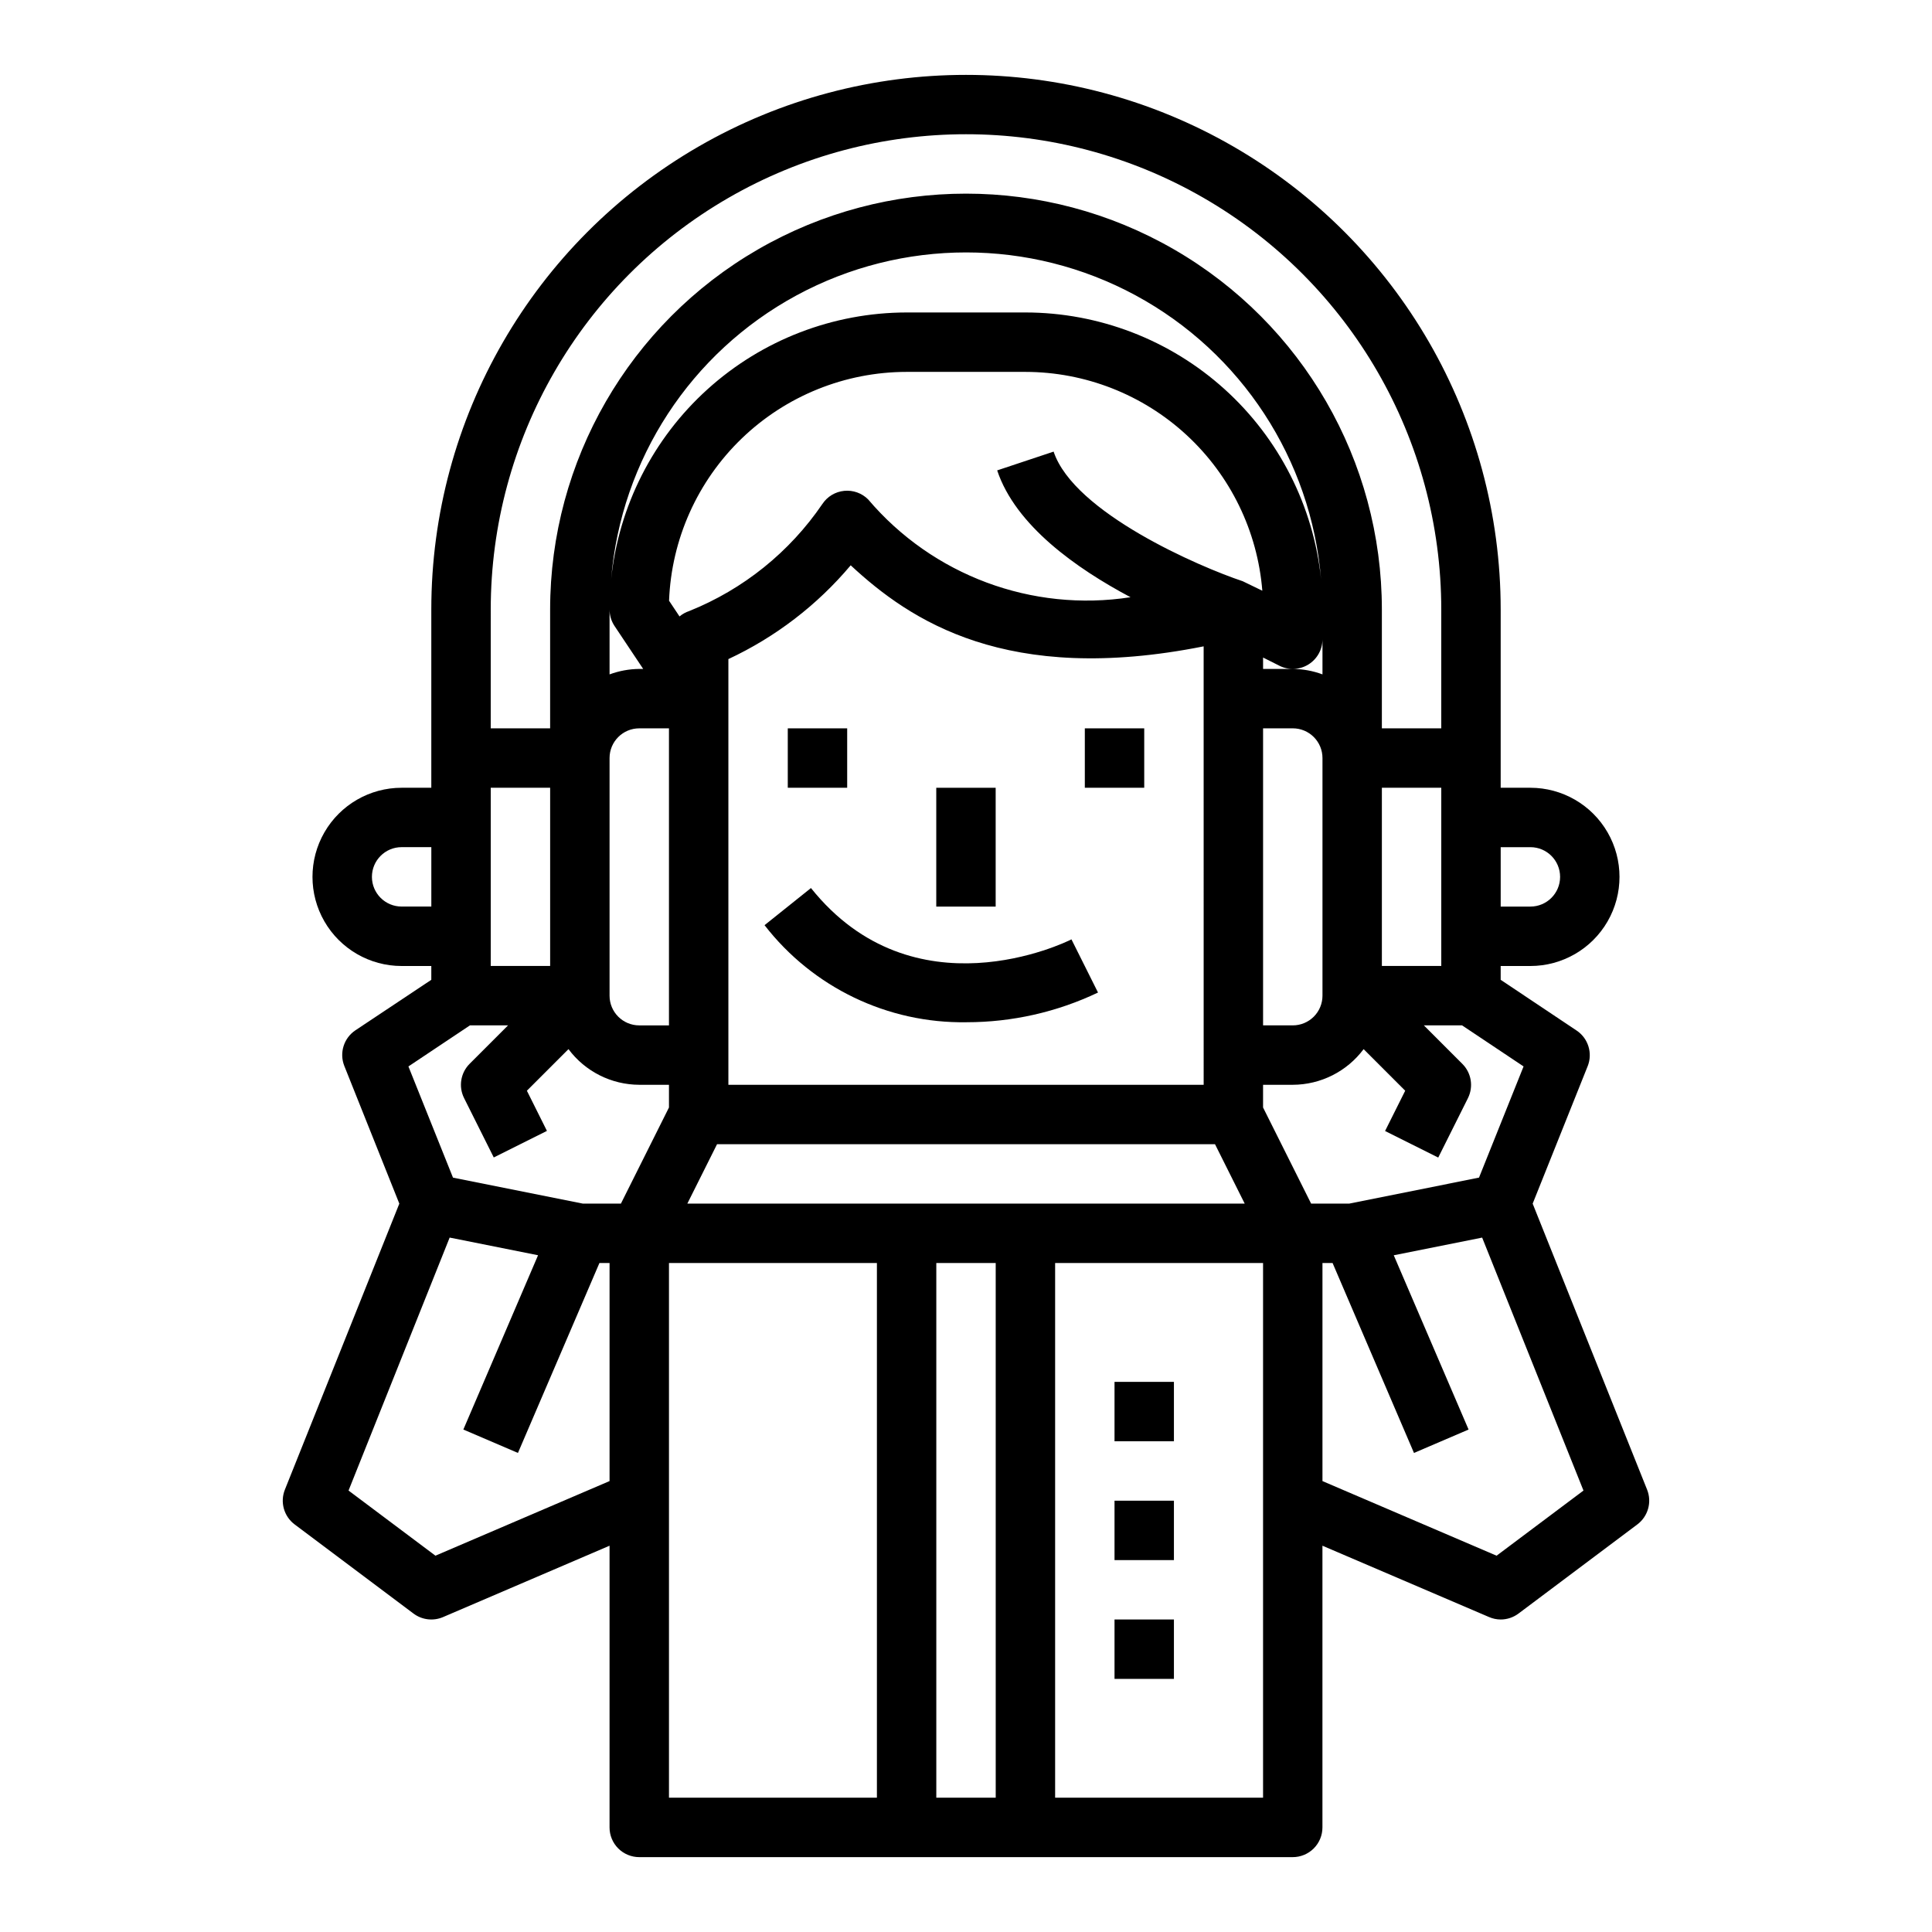
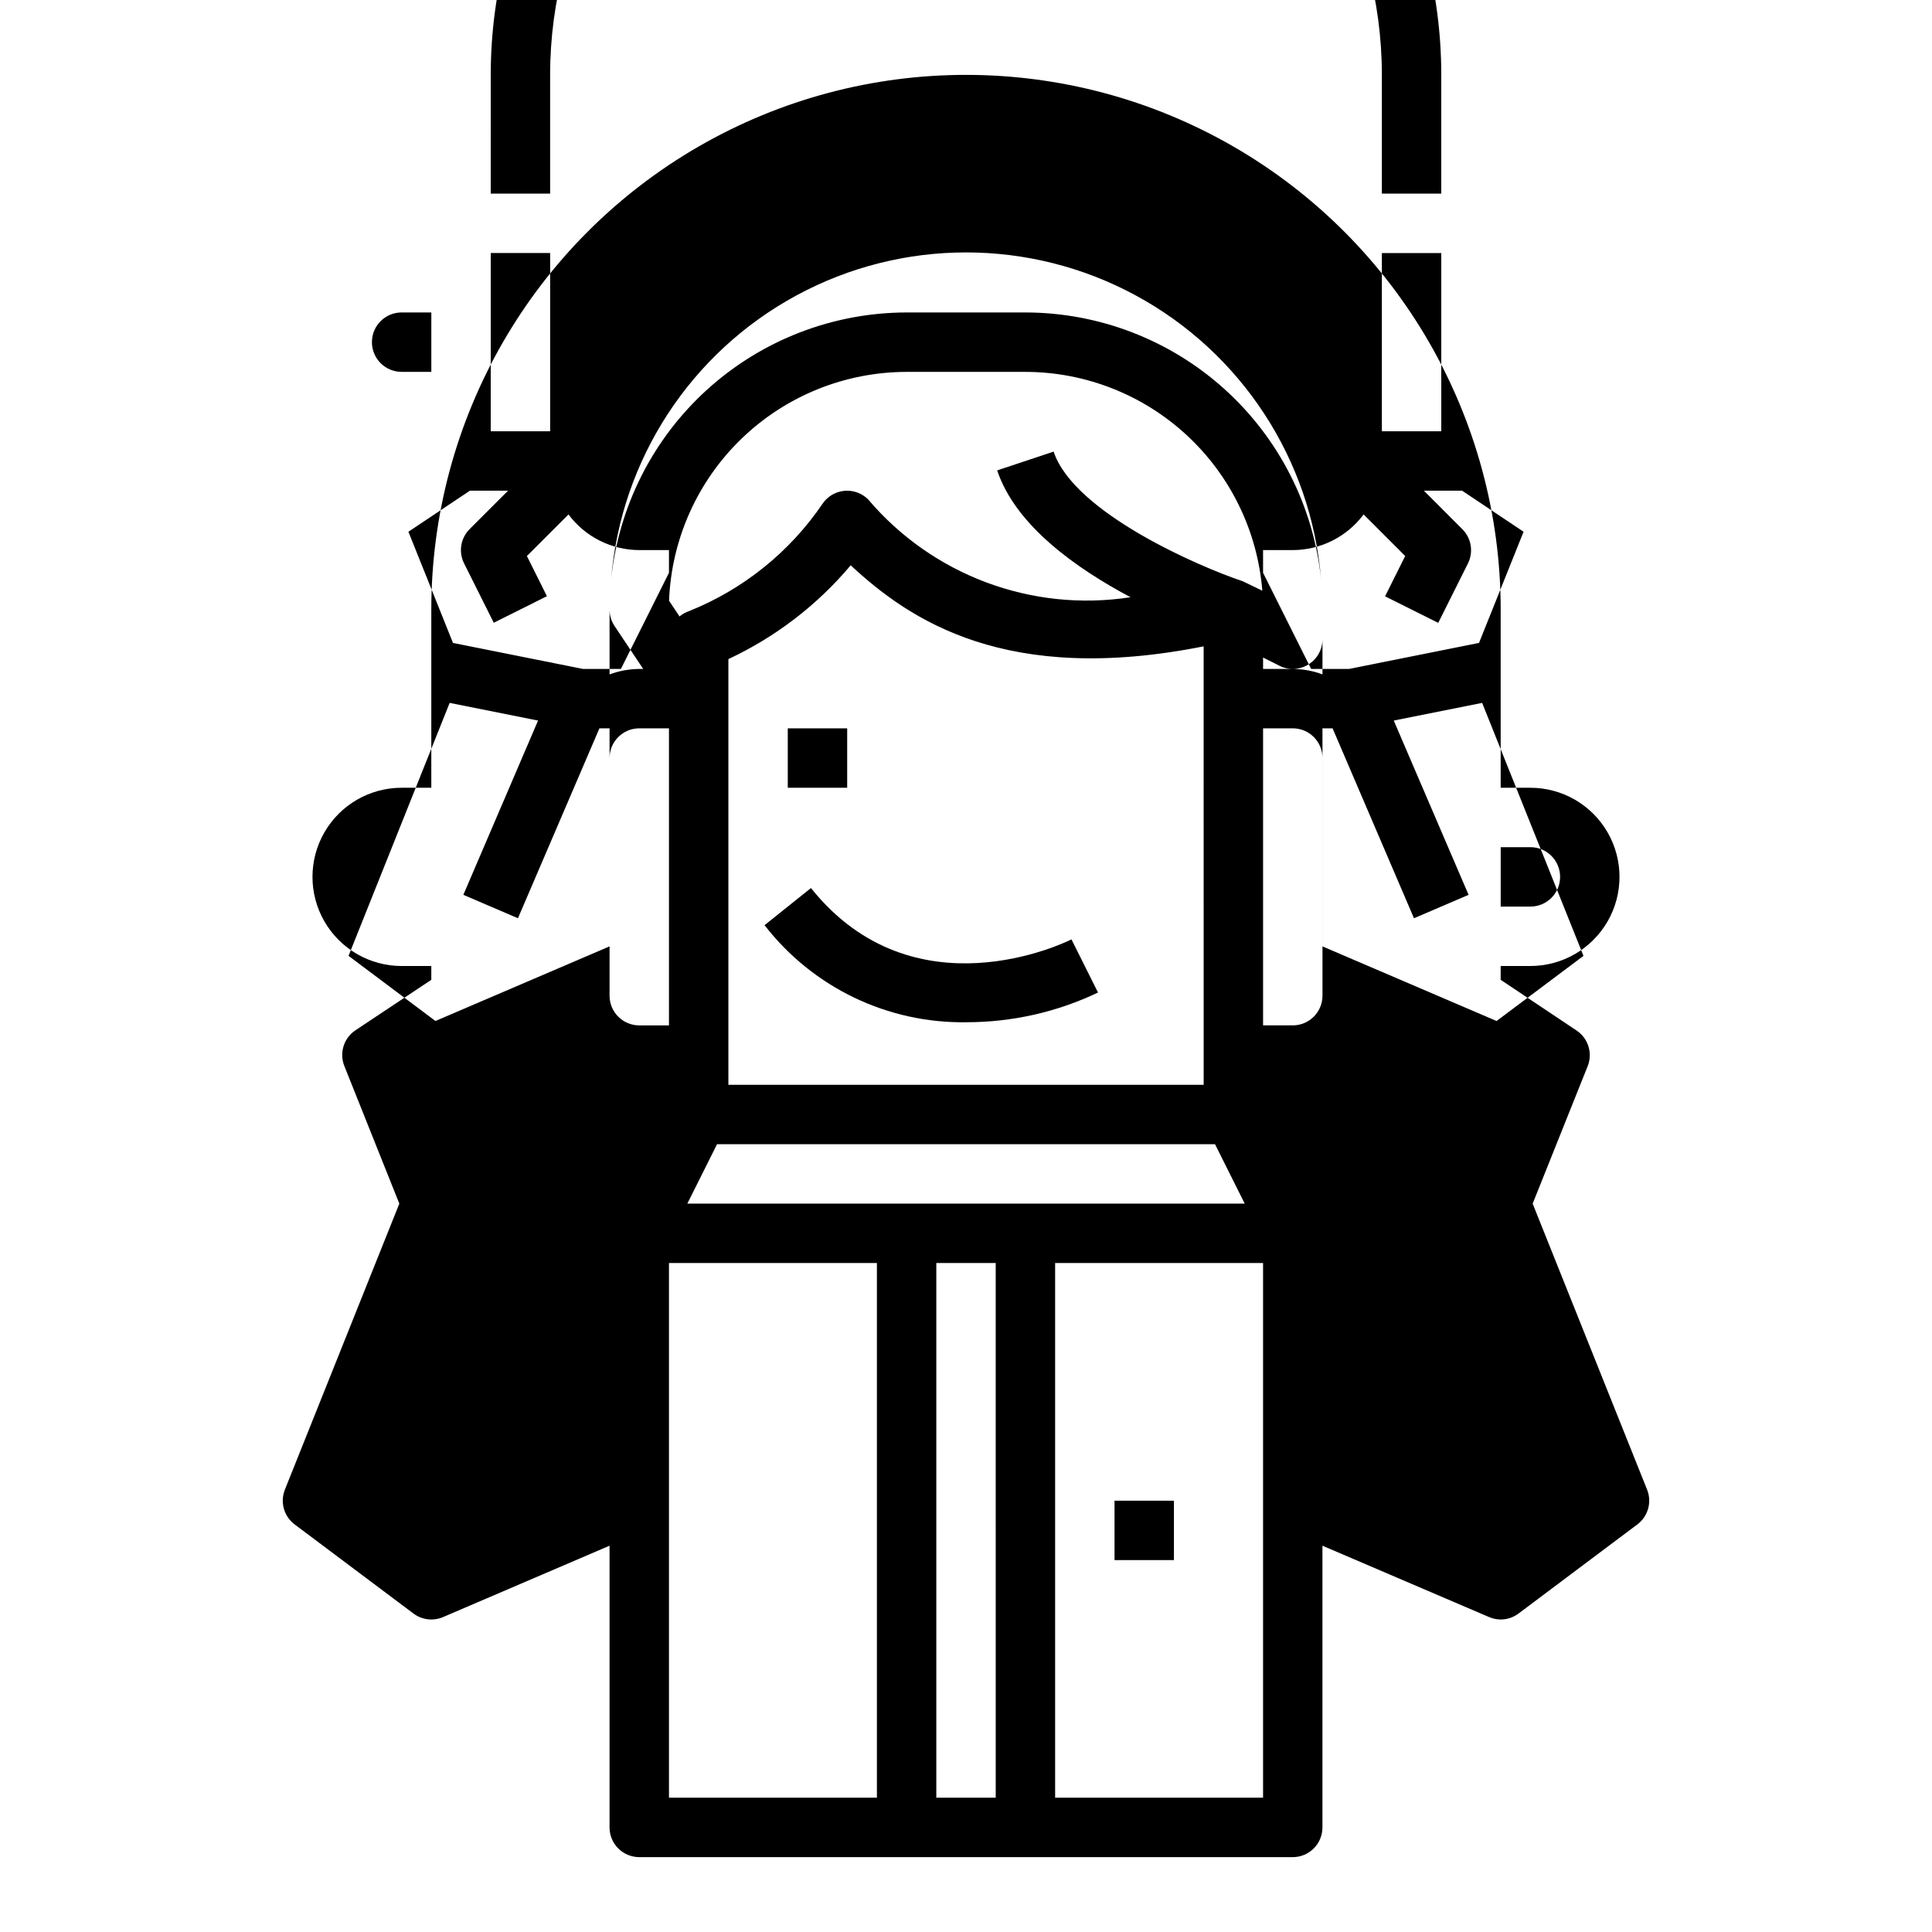
<svg xmlns="http://www.w3.org/2000/svg" fill="#000000" width="800px" height="800px" version="1.1" viewBox="144 144 512 512">
  <g>
-     <path d="m392.12 352.77h15.742v31.488h-15.742z" />
-     <path d="m431.49 337.02h15.742v15.742h-15.742z" />
    <path d="m352.77 337.02h15.742v15.742h-15.742z" />
    <path d="m358.91 379.34-12.297 9.84c12.797 16.527 32.633 26.059 53.531 25.723 12.055 0 23.957-2.688 34.84-7.871l-7.039-14.09c-1.684 0.867-41.836 20.387-69.035-13.602z" />
-     <path d="m253.58 571.61c2.254 1.688 5.238 2.047 7.824 0.938l44.133-18.918v74.66c0 2.086 0.828 4.09 2.305 5.566 1.477 1.473 3.481 2.305 5.566 2.305h173.18c2.09 0 4.09-0.832 5.566-2.305 1.477-1.477 2.305-3.481 2.305-5.566v-74.66l44.129 18.895h0.004c0.977 0.43 2.031 0.656 3.102 0.66 1.703 0 3.359-0.555 4.723-1.574l31.488-23.617c2.852-2.137 3.914-5.918 2.59-9.227l-30.324-75.789 14.578-36.434h0.004c1.367-3.449 0.141-7.387-2.945-9.445l-20.113-13.438v-3.66h7.871c8.438 0 16.234-4.504 20.453-11.809 4.219-7.309 4.219-16.309 0-23.617-4.219-7.309-12.016-11.809-20.453-11.809h-7.871v-47.23c0-50.625-27.008-97.402-70.848-122.71-43.844-25.309-97.855-25.309-141.7 0-43.84 25.312-70.848 72.09-70.848 122.71v47.23h-7.871c-8.438 0-16.234 4.5-20.453 11.809-4.219 7.309-4.219 16.309 0 23.617 4.219 7.305 12.016 11.809 20.453 11.809h7.871v3.66l-20.113 13.383c-3.082 2.059-4.309 5.996-2.941 9.445l14.578 36.488-30.324 75.789c-1.324 3.309-0.262 7.09 2.59 9.227zm288.12-203.1h7.871c4.348 0 7.871 3.523 7.871 7.871 0 4.348-3.523 7.871-7.871 7.871h-7.871zm-165.31 251.9h-55.105v-141.7h55.105zm110.21-299.14h-7.871v-3.016l4.344 2.18v0.004c2.441 1.223 5.34 1.094 7.664-0.34 2.32-1.434 3.734-3.969 3.734-6.699v9.32c-2.519-0.934-5.184-1.422-7.871-1.449zm7.871 23.617v62.977c0 2.086-0.828 4.09-2.305 5.566s-3.477 2.305-5.566 2.305h-7.871v-78.719h7.871c2.09 0 4.09 0.828 5.566 2.305s2.305 3.477 2.305 5.566zm-78.719-118.08h-31.488c-19.48 0.027-38.262 7.262-52.719 20.312-14.461 13.051-23.578 30.996-25.59 50.371 2.633-31.762 21.113-60.051 49.145-75.219 28.027-15.168 61.82-15.168 89.848 0 28.031 15.168 46.516 43.457 49.148 75.219-2.016-19.379-11.137-37.328-25.602-50.383-14.469-13.051-33.258-20.281-52.742-20.301zm50.238 220.42 7.871 15.742-147.71 0.004 7.871-15.742zm-128.96-15.742v-112.82c12.484-5.828 23.547-14.309 32.414-24.852 15.742 14.625 41.305 31.883 93.535 21.477l0.004 116.2zm136.31-133.45c-11.289-3.754-44.715-18.105-50.121-34.352l-14.957 4.977c4.871 14.617 20.973 25.977 35.344 33.613v-0.004c-26.109 4.035-52.441-5.781-69.543-25.922-1.664-1.668-3.992-2.5-6.34-2.266-2.348 0.23-4.465 1.5-5.773 3.465-8.684 12.758-20.973 22.641-35.297 28.387-0.941 0.312-1.812 0.797-2.574 1.43l-2.769-4.156h-0.004c0.621-16.285 7.523-31.699 19.262-43.008 11.734-11.305 27.395-17.629 43.691-17.645h31.488c15.836 0.02 31.082 5.996 42.711 16.738 11.633 10.746 18.797 25.473 20.07 41.254zm-166.48 11.863 7.59 11.375h-1.039c-2.688 0.027-5.352 0.516-7.871 1.449v-17.191c0 1.555 0.461 3.074 1.32 4.367zm6.551 27.121h7.871v78.719h-7.871c-4.348 0-7.871-3.523-7.871-7.871v-62.977c0-4.348 3.523-7.871 7.871-7.871zm94.465 283.39h-15.746v-141.7h15.742zm70.848 0h-55.105v-141.7h55.105zm84.914-81.395-23.027 17.262-46.145-19.773v-57.789h2.684l21.57 50.332 14.469-6.203-19.828-46.184 23.426-4.684zm-15.875-112.4-11.809 29.465-34.402 6.891h-10.09l-12.738-25.477v-6.012h7.871c7.398-0.02 14.352-3.519 18.777-9.449l11.02 11.02-5.336 10.676 14.09 7.039 7.871-15.742v-0.004c1.512-3.031 0.918-6.688-1.48-9.082l-10.195-10.203h10.125zm-37.551-26.621v-47.234h15.742v47.23zm-236.16-94.465c0-45 24.004-86.578 62.977-109.08 38.969-22.5 86.98-22.5 125.95 0 38.969 22.5 62.973 64.078 62.973 109.08v31.488h-15.742v-31.488c0-39.375-21.004-75.758-55.105-95.445-34.098-19.688-76.109-19.688-110.21 0-34.098 19.688-55.105 56.07-55.105 95.445v31.488h-15.742zm0 47.23h15.742v47.23l-15.742 0.004zm-23.617 31.488c-4.348 0-7.871-3.523-7.871-7.871 0-4.348 3.523-7.871 7.871-7.871h7.871v15.742zm18.105 31.488h10.102l-10.18 10.18c-2.398 2.394-2.992 6.051-1.48 9.082l7.871 15.742 14.09-7.039-5.312-10.645 11.023-11.023c4.418 5.926 11.367 9.426 18.758 9.449h7.871v6.016l-12.734 25.473h-10.094l-34.41-6.887-11.809-29.465zm-5.375 56.238 23.426 4.684-19.797 46.184 14.469 6.203 21.594-50.332h2.684v57.789l-46.145 19.773-23.027-17.262z" />
-     <path d="m439.36 510.21h15.742v15.742h-15.742z" />
+     <path d="m253.58 571.61c2.254 1.688 5.238 2.047 7.824 0.938l44.133-18.918v74.66c0 2.086 0.828 4.09 2.305 5.566 1.477 1.473 3.481 2.305 5.566 2.305h173.18c2.09 0 4.09-0.832 5.566-2.305 1.477-1.477 2.305-3.481 2.305-5.566v-74.66l44.129 18.895h0.004c0.977 0.43 2.031 0.656 3.102 0.66 1.703 0 3.359-0.555 4.723-1.574l31.488-23.617c2.852-2.137 3.914-5.918 2.59-9.227l-30.324-75.789 14.578-36.434h0.004c1.367-3.449 0.141-7.387-2.945-9.445l-20.113-13.438v-3.66h7.871c8.438 0 16.234-4.504 20.453-11.809 4.219-7.309 4.219-16.309 0-23.617-4.219-7.309-12.016-11.809-20.453-11.809h-7.871v-47.23c0-50.625-27.008-97.402-70.848-122.71-43.844-25.309-97.855-25.309-141.7 0-43.84 25.312-70.848 72.09-70.848 122.71v47.23h-7.871c-8.438 0-16.234 4.5-20.453 11.809-4.219 7.309-4.219 16.309 0 23.617 4.219 7.305 12.016 11.809 20.453 11.809h7.871v3.66l-20.113 13.383c-3.082 2.059-4.309 5.996-2.941 9.445l14.578 36.488-30.324 75.789c-1.324 3.309-0.262 7.09 2.59 9.227zm288.12-203.1h7.871c4.348 0 7.871 3.523 7.871 7.871 0 4.348-3.523 7.871-7.871 7.871h-7.871zm-165.31 251.9h-55.105v-141.7h55.105zm110.21-299.14h-7.871v-3.016l4.344 2.18v0.004c2.441 1.223 5.34 1.094 7.664-0.34 2.32-1.434 3.734-3.969 3.734-6.699v9.32c-2.519-0.934-5.184-1.422-7.871-1.449zm7.871 23.617v62.977c0 2.086-0.828 4.09-2.305 5.566s-3.477 2.305-5.566 2.305h-7.871v-78.719h7.871c2.09 0 4.09 0.828 5.566 2.305s2.305 3.477 2.305 5.566zm-78.719-118.08h-31.488c-19.48 0.027-38.262 7.262-52.719 20.312-14.461 13.051-23.578 30.996-25.59 50.371 2.633-31.762 21.113-60.051 49.145-75.219 28.027-15.168 61.82-15.168 89.848 0 28.031 15.168 46.516 43.457 49.148 75.219-2.016-19.379-11.137-37.328-25.602-50.383-14.469-13.051-33.258-20.281-52.742-20.301zm50.238 220.42 7.871 15.742-147.71 0.004 7.871-15.742zm-128.96-15.742v-112.82c12.484-5.828 23.547-14.309 32.414-24.852 15.742 14.625 41.305 31.883 93.535 21.477l0.004 116.2zm136.31-133.45c-11.289-3.754-44.715-18.105-50.121-34.352l-14.957 4.977c4.871 14.617 20.973 25.977 35.344 33.613v-0.004c-26.109 4.035-52.441-5.781-69.543-25.922-1.664-1.668-3.992-2.5-6.34-2.266-2.348 0.23-4.465 1.5-5.773 3.465-8.684 12.758-20.973 22.641-35.297 28.387-0.941 0.312-1.812 0.797-2.574 1.43l-2.769-4.156h-0.004c0.621-16.285 7.523-31.699 19.262-43.008 11.734-11.305 27.395-17.629 43.691-17.645h31.488c15.836 0.02 31.082 5.996 42.711 16.738 11.633 10.746 18.797 25.473 20.07 41.254zm-166.48 11.863 7.59 11.375h-1.039c-2.688 0.027-5.352 0.516-7.871 1.449v-17.191c0 1.555 0.461 3.074 1.32 4.367zm6.551 27.121h7.871v78.719h-7.871c-4.348 0-7.871-3.523-7.871-7.871v-62.977c0-4.348 3.523-7.871 7.871-7.871zm94.465 283.39h-15.746v-141.7h15.742zm70.848 0h-55.105v-141.7h55.105m84.914-81.395-23.027 17.262-46.145-19.773v-57.789h2.684l21.57 50.332 14.469-6.203-19.828-46.184 23.426-4.684zm-15.875-112.4-11.809 29.465-34.402 6.891h-10.09l-12.738-25.477v-6.012h7.871c7.398-0.02 14.352-3.519 18.777-9.449l11.02 11.02-5.336 10.676 14.09 7.039 7.871-15.742v-0.004c1.512-3.031 0.918-6.688-1.48-9.082l-10.195-10.203h10.125zm-37.551-26.621v-47.234h15.742v47.23zm-236.16-94.465c0-45 24.004-86.578 62.977-109.08 38.969-22.5 86.98-22.5 125.95 0 38.969 22.5 62.973 64.078 62.973 109.08v31.488h-15.742v-31.488c0-39.375-21.004-75.758-55.105-95.445-34.098-19.688-76.109-19.688-110.21 0-34.098 19.688-55.105 56.07-55.105 95.445v31.488h-15.742zm0 47.23h15.742v47.23l-15.742 0.004zm-23.617 31.488c-4.348 0-7.871-3.523-7.871-7.871 0-4.348 3.523-7.871 7.871-7.871h7.871v15.742zm18.105 31.488h10.102l-10.18 10.18c-2.398 2.394-2.992 6.051-1.48 9.082l7.871 15.742 14.09-7.039-5.312-10.645 11.023-11.023c4.418 5.926 11.367 9.426 18.758 9.449h7.871v6.016l-12.734 25.473h-10.094l-34.41-6.887-11.809-29.465zm-5.375 56.238 23.426 4.684-19.797 46.184 14.469 6.203 21.594-50.332h2.684v57.789l-46.145 19.773-23.027-17.262z" />
    <path d="m439.36 541.7h15.742v15.742h-15.742z" />
-     <path d="m439.36 573.18h15.742v15.742h-15.742z" />
  </g>
</svg>